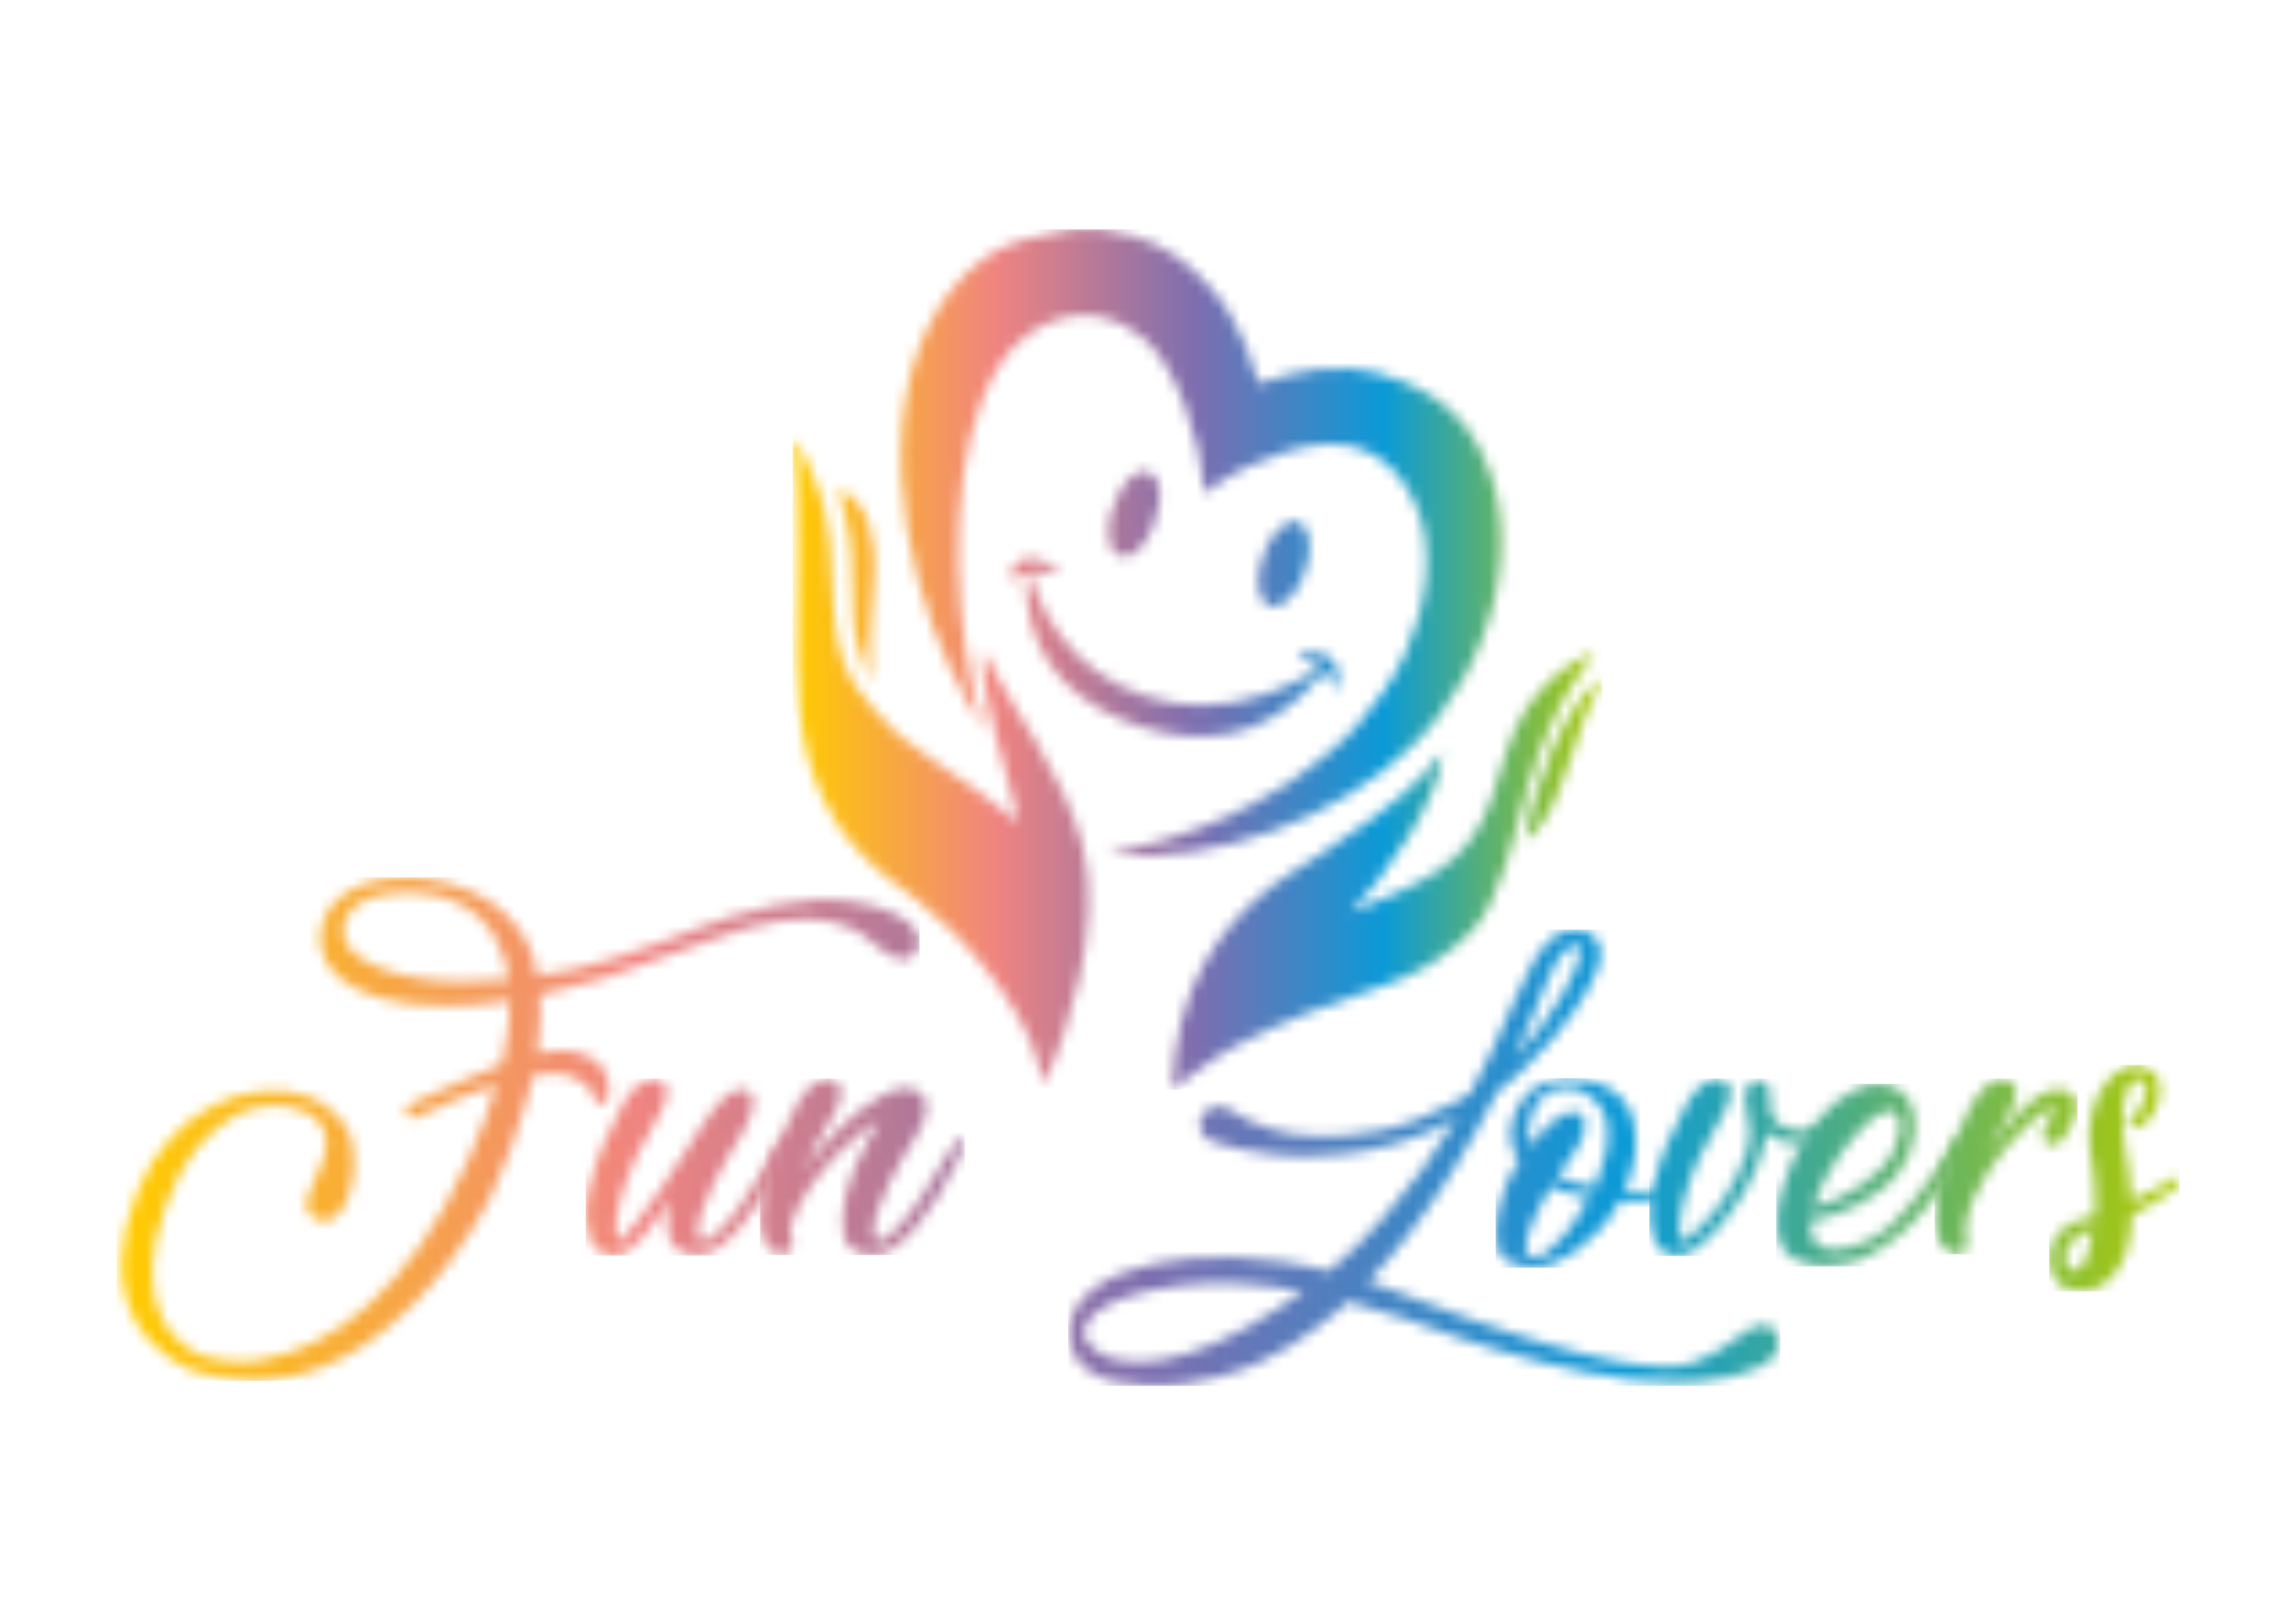
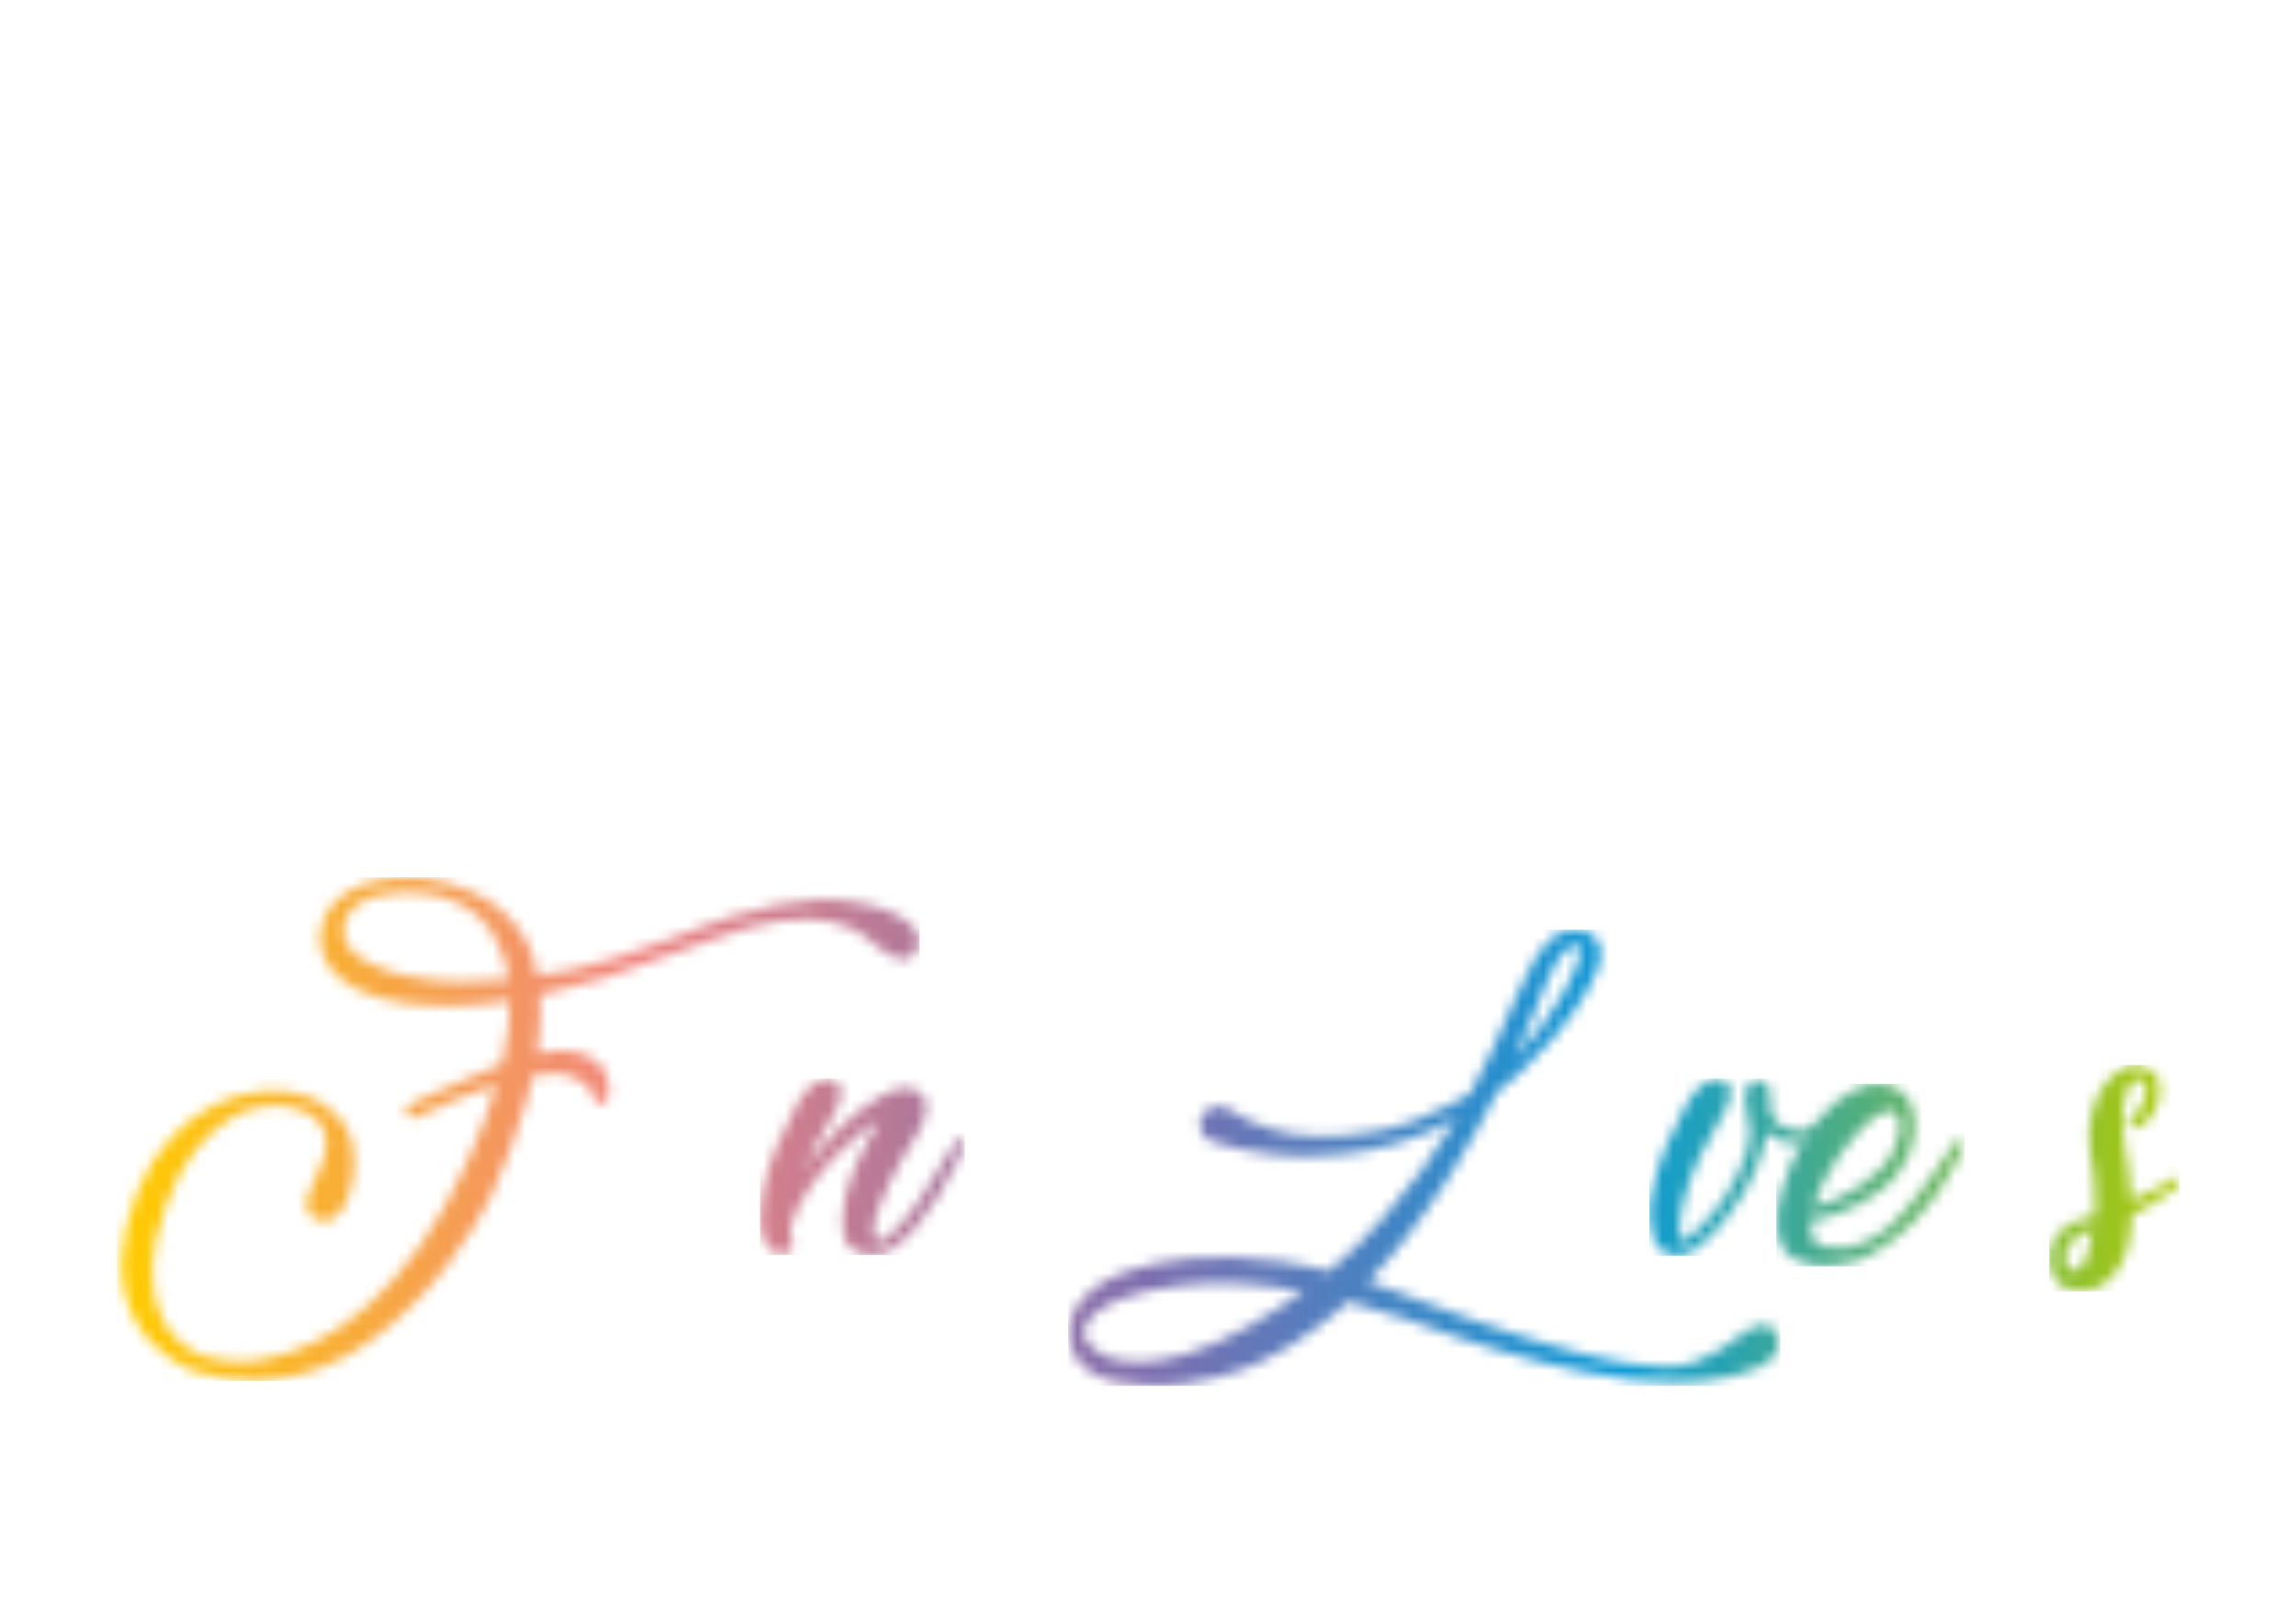
<svg xmlns="http://www.w3.org/2000/svg" width="212" height="149" viewBox="0 0 212 149" fill="none">
  <mask id="mask0_21_21" style="mask-type:luminance" maskUnits="userSpaceOnUse" x="11" y="81" width="74" height="47">
    <path d="M39.925 82.592C39.18 82.457 38.487 82.392 37.863 82.392C37.238 82.392 36.682 82.417 36.201 82.472C35.639 82.552 35.133 82.647 34.68 82.75C33.879 82.988 33.272 83.288 32.857 83.646C32.441 84.004 32.157 84.367 31.995 84.74C31.779 85.163 31.691 85.591 31.716 86.014C31.716 86.785 32.036 87.433 32.678 87.964C33.32 88.497 34.025 88.92 34.801 89.238C35.682 89.611 36.709 89.914 37.886 90.154C39.384 90.447 40.89 90.597 42.413 90.612C43.934 90.627 45.442 90.567 46.941 90.432C46.805 89.421 46.596 88.544 46.299 87.804C46.004 87.063 45.682 86.424 45.337 85.891C44.962 85.333 44.541 84.87 44.075 84.497C43.609 84.124 43.128 83.806 42.632 83.541C42.136 83.278 41.655 83.068 41.189 82.923C40.723 82.778 40.303 82.665 39.928 82.585M47.059 92.369C46.553 92.449 45.976 92.529 45.337 92.607C44.8 92.662 44.161 92.722 43.413 92.787C42.667 92.852 41.867 92.872 41.011 92.847C38.767 92.847 36.805 92.614 35.123 92.151C33.441 91.688 32.119 91.002 31.157 90.101C30.412 89.41 29.921 88.627 29.694 87.751C29.47 86.875 29.513 85.959 29.835 85.003C30.099 84.232 30.58 83.543 31.278 82.933C31.92 82.374 32.706 81.936 33.642 81.619C34.499 81.326 35.445 81.141 36.485 81.06C37.528 80.98 38.593 81.02 39.691 81.181C40.998 81.393 42.234 81.744 43.395 82.237C44.556 82.73 45.563 83.356 46.419 84.129C48.263 85.776 49.328 87.754 49.625 90.061C50.562 89.981 51.642 89.799 52.871 89.503C53.913 89.265 55.175 88.925 56.656 88.487C58.139 88.049 59.816 87.471 61.682 86.755C62.458 86.462 63.203 86.172 63.926 85.879C64.543 85.641 65.172 85.406 65.829 85.183C66.484 84.96 67.01 84.78 67.411 84.645C68.932 84.192 70.319 83.834 71.576 83.569C72.832 83.306 74.018 83.145 75.141 83.09C75.784 83.035 76.403 83.03 77.005 83.07C77.607 83.11 78.171 83.171 78.707 83.251C78.946 83.306 79.213 83.356 79.508 83.411C79.747 83.466 80.009 83.516 80.288 83.571C80.568 83.626 80.83 83.691 81.069 83.771C81.364 83.851 81.749 83.989 82.23 84.189C82.711 84.389 83.167 84.642 83.592 84.945C84.018 85.248 84.358 85.616 84.615 86.039C84.869 86.462 84.914 86.94 84.756 87.473C84.7 87.608 84.635 87.726 84.554 87.831C84.499 87.936 84.413 88.051 84.295 88.169C84.174 88.289 84.051 88.374 83.915 88.427C83.698 88.507 83.454 88.542 83.174 88.527C82.895 88.512 82.537 88.387 82.112 88.149C81.817 87.989 81.49 87.756 81.13 87.453C80.769 87.15 80.364 86.82 79.908 86.477C79.347 86.054 78.803 85.746 78.266 85.561C77.73 85.376 77.32 85.243 77.025 85.163C76.144 84.95 75.242 84.85 74.32 84.865C73.399 84.88 72.563 84.94 71.817 85.045C70.936 85.18 70.08 85.363 69.254 85.603C68.798 85.739 68.186 85.926 67.411 86.182C66.635 86.434 65.875 86.695 65.127 86.958C64.245 87.25 63.324 87.581 62.362 87.954C57.9 89.731 53.725 91.035 49.824 91.856C49.879 92.254 49.905 92.797 49.905 93.488C49.905 94.179 49.849 95.015 49.743 95.996C49.688 96.211 49.658 96.414 49.643 96.614C49.628 96.814 49.607 97.017 49.582 97.233C50.169 97.127 50.768 97.047 51.385 96.995C52.962 96.94 54.191 97.272 55.072 97.991C56.034 98.787 56.394 99.903 56.155 101.335C56.099 101.52 55.998 101.673 55.855 101.793C55.709 101.913 55.54 101.948 55.354 101.893C55.059 101.813 54.888 101.63 54.833 101.335C54.697 100.857 54.472 100.479 54.153 100.201C53.833 99.923 53.511 99.703 53.191 99.545C52.816 99.36 52.415 99.227 51.99 99.147C51.589 99.092 51.154 99.082 50.688 99.107C50.222 99.132 49.721 99.202 49.184 99.308C49.079 99.76 48.97 100.204 48.865 100.642C48.759 101.08 48.641 101.523 48.505 101.976C48.129 103.305 47.684 104.649 47.162 106.018C46.641 107.387 46.062 108.786 45.42 110.218C45.395 110.273 45.218 110.611 44.898 111.234C44.579 111.858 44.118 112.649 43.516 113.605C42.914 114.561 42.174 115.62 41.292 116.791C40.411 117.96 39.394 119.126 38.248 120.295C35.498 123.106 32.64 125.089 29.676 126.227C27.569 127.048 25.456 127.461 23.348 127.461C21.666 127.461 19.944 127.199 18.181 126.666C18.126 126.666 17.881 126.57 17.441 126.388C17 126.202 16.474 125.91 15.859 125.512C15.242 125.114 14.613 124.58 13.956 123.92C13.301 123.259 12.734 122.43 12.253 121.452C10.755 118.29 10.906 114.468 12.694 109.985C13.47 108.051 14.512 106.386 15.819 105.009C16.965 103.735 18.327 102.714 19.906 101.943C20.601 101.6 21.324 101.32 22.069 101.107C22.814 100.892 23.567 100.764 24.313 100.709C25.811 100.574 27.171 100.734 28.4 101.187C28.8 101.322 29.185 101.505 29.561 101.745C29.88 101.958 30.22 102.208 30.583 102.501C30.943 102.794 31.268 103.125 31.565 103.498C32.101 104.213 32.426 104.927 32.547 105.628C32.668 106.328 32.713 106.897 32.688 107.32C32.688 107.582 32.673 107.918 32.648 108.316C32.623 108.714 32.542 109.137 32.408 109.59C32.328 109.963 32.212 110.331 32.069 110.704C31.922 111.077 31.744 111.42 31.527 111.74C31.313 112.058 31.051 112.313 30.747 112.496C30.442 112.681 30.072 112.749 29.646 112.696C29.301 112.641 29.019 112.521 28.805 112.338C28.588 112.178 28.44 111.935 28.344 111.602C28.248 111.269 28.299 110.826 28.485 110.268C28.621 109.895 28.82 109.437 29.087 108.894C29.352 108.351 29.593 107.775 29.807 107.162C29.863 106.949 29.913 106.744 29.968 106.544C30.024 106.343 30.064 106.181 30.089 106.046C30.114 105.885 30.13 105.728 30.13 105.568C30.13 104.852 29.963 104.268 29.628 103.815C29.294 103.362 28.893 103.014 28.427 102.759C27.962 102.506 27.485 102.336 27.005 102.241C26.524 102.146 26.138 102.086 25.844 102.061C25.468 102.036 24.877 102.076 24.061 102.181C23.245 102.286 22.333 102.639 21.316 103.237C20.299 103.835 19.259 104.749 18.191 105.986C17.123 107.22 16.174 108.967 15.348 111.222C14.547 113.427 14.127 115.322 14.086 116.916C14.046 118.508 14.233 119.857 14.648 120.959C15.063 122.057 15.625 122.934 16.33 123.587C17.035 124.24 17.728 124.721 18.392 125.041C18.929 125.254 19.538 125.414 20.236 125.519C20.797 125.624 21.457 125.684 22.218 125.699C22.978 125.714 23.784 125.614 24.64 125.401C26.083 125.139 27.604 124.606 29.205 123.81C30.807 123.014 32.416 121.892 34.033 120.446C35.649 118.996 37.238 117.182 38.8 114.991C40.361 112.801 41.839 110.168 43.227 107.087C43.813 105.788 44.322 104.559 44.747 103.405C45.173 102.251 45.533 101.17 45.828 100.161C45.186 100.376 44.551 100.594 43.924 100.817C43.297 101.04 42.688 101.275 42.101 101.513C41.565 101.75 41.078 101.971 40.638 102.168C40.197 102.366 39.817 102.531 39.497 102.667C39.122 102.827 38.777 102.984 38.455 103.145C38.293 103.2 38.19 103.225 38.135 103.225C37.87 103.225 37.669 103.09 37.533 102.827C37.452 102.667 37.447 102.504 37.513 102.329C37.578 102.153 37.694 102.031 37.853 101.951C37.853 101.951 38.112 101.826 38.633 101.573C39.155 101.32 39.83 101.015 40.655 100.657C41.481 100.299 42.398 99.901 43.4 99.463C44.402 99.025 45.382 98.607 46.344 98.209C46.608 97.07 46.8 96.019 46.906 95.062C47.011 94.106 47.067 93.215 47.067 92.394L47.059 92.369Z" fill="white" />
  </mask>
  <g mask="url(#mask0_21_21)">
    <path d="M84.909 80.99H10.747V127.456H84.909V80.99Z" fill="url(#paint0_linear_21_21)" />
  </g>
  <mask id="mask1_21_21" style="mask-type:luminance" maskUnits="userSpaceOnUse" x="54" y="99" width="19" height="17">
    <path d="M63.759 105.568C64.24 104.772 64.661 104.113 65.021 103.598C65.381 103.08 65.681 102.677 65.922 102.384C66.217 102.041 66.459 101.76 66.643 101.548C66.882 101.285 67.139 101.07 67.403 100.909C67.617 100.774 67.859 100.672 68.123 100.592C68.388 100.511 68.66 100.526 68.924 100.632C69.244 100.767 69.44 100.989 69.506 101.307C69.571 101.625 69.561 101.988 69.466 102.401C69.37 102.814 69.211 103.257 68.985 103.735C68.76 104.213 68.499 104.691 68.204 105.17C67.939 105.568 67.582 106.146 67.141 106.902C66.701 107.658 66.275 108.459 65.859 109.31C65.444 110.161 65.094 111.002 64.797 111.838C64.502 112.674 64.381 113.354 64.437 113.888C64.462 114.073 64.532 114.261 64.638 114.446C64.744 114.631 64.958 114.646 65.278 114.486C65.598 114.326 65.943 114.063 66.32 113.69C66.698 113.317 67.04 112.949 67.363 112.576C67.738 112.123 68.108 111.635 68.483 111.102C68.884 110.519 69.269 109.923 69.644 109.31C70.019 108.696 70.365 108.131 70.687 107.597C71.007 107.064 71.294 106.596 71.548 106.183C71.802 105.77 72.024 105.462 72.208 105.247C72.233 105.222 72.273 105.207 72.329 105.207C72.465 105.207 72.593 105.232 72.729 105.287C72.835 105.312 72.875 105.422 72.85 105.605C72.825 105.66 72.764 105.825 72.669 106.103C72.573 106.381 72.424 106.736 72.208 107.159C71.671 108.298 71.072 109.405 70.405 110.463C69.843 111.365 69.183 112.276 68.423 113.192C67.662 114.108 66.857 114.829 66.001 115.362C65.975 115.387 65.839 115.457 65.6 115.562C65.361 115.667 65.064 115.747 64.719 115.8C64.374 115.855 63.994 115.84 63.578 115.76C63.163 115.68 62.757 115.482 62.357 115.162C61.931 114.789 61.692 114.2 61.637 113.389C61.581 112.578 61.652 111.682 61.838 110.701C61.438 111.339 61.032 111.955 60.617 112.553C60.201 113.152 59.781 113.687 59.355 114.165C58.93 114.643 58.519 115.036 58.134 115.339C57.749 115.642 57.378 115.812 57.033 115.837C56.714 115.892 56.447 115.897 56.233 115.857C56.019 115.817 55.807 115.742 55.593 115.637C55.006 115.344 54.616 114.881 54.432 114.243C54.246 113.605 54.138 113.009 54.112 112.451C54.087 112.158 54.087 111.858 54.112 111.555C54.138 111.252 54.178 110.977 54.233 110.739C54.289 110.446 54.329 110.181 54.354 109.943C54.674 108.509 55.099 107.132 55.636 105.803C56.172 104.474 56.797 103.175 57.519 101.901C57.681 101.638 57.874 101.342 58.101 101.025C58.325 100.707 58.587 100.426 58.882 100.189C59.176 99.951 59.489 99.775 59.824 99.67C60.158 99.565 60.508 99.575 60.886 99.71C61.231 99.846 61.448 100.063 61.528 100.366C61.609 100.669 61.609 100.989 61.528 101.322C61.448 101.655 61.327 101.983 61.168 102.319C61.007 102.651 60.864 102.922 60.728 103.135C59.982 104.329 59.31 105.558 58.726 106.817C58.139 108.076 57.658 109.37 57.283 110.699C57.147 111.202 57.044 111.695 56.963 112.173C56.907 112.596 56.877 113.029 56.862 113.467C56.847 113.905 56.907 114.308 57.044 114.681C57.099 114.656 57.278 114.486 57.585 114.183C57.89 113.88 58.32 113.382 58.867 112.689C59.413 111.998 60.093 111.077 60.909 109.92C61.725 108.766 62.677 107.312 63.772 105.56" fill="white" />
  </mask>
  <g mask="url(#mask1_21_21)">
-     <path d="M72.878 99.57H54.08V115.9H72.878V99.57Z" fill="url(#paint1_linear_21_21)" />
-   </g>
+     </g>
  <mask id="mask2_21_21" style="mask-type:luminance" maskUnits="userSpaceOnUse" x="70" y="99" width="20" height="17">
    <path d="M73.092 114.368C73.147 114.583 73.167 114.811 73.152 115.064C73.137 115.317 72.996 115.497 72.732 115.602C72.387 115.787 71.996 115.787 71.571 115.602C71.17 115.417 70.906 115.189 70.77 114.926C70.37 114.21 70.173 113.394 70.188 112.478C70.203 111.562 70.289 110.721 70.448 109.95C70.742 108.516 71.163 107.139 71.709 105.81C72.256 104.481 72.89 103.182 73.613 101.908C73.774 101.645 73.968 101.35 74.195 101.032C74.419 100.714 74.676 100.434 74.955 100.196C75.235 99.958 75.542 99.783 75.877 99.678C76.212 99.573 76.562 99.583 76.939 99.718C77.284 99.853 77.501 100.071 77.582 100.374C77.662 100.677 77.667 100.997 77.602 101.33C77.536 101.663 77.415 101.991 77.242 102.326C77.065 102.659 76.927 102.929 76.821 103.142C76.315 103.938 75.839 104.754 75.398 105.59C74.958 106.426 74.562 107.267 74.217 108.118C74.457 107.775 74.713 107.427 74.978 107.082C75.242 106.739 75.524 106.381 75.819 106.006C76.325 105.392 76.886 104.787 77.501 104.173C78.118 103.56 78.742 103.004 79.385 102.501C80.024 101.998 80.666 101.565 81.308 101.207C81.951 100.849 82.575 100.604 83.192 100.471C83.456 100.416 83.749 100.416 84.053 100.471C84.358 100.526 84.66 100.657 84.955 100.869C85.41 101.267 85.602 101.76 85.536 102.344C85.471 102.927 85.34 103.417 85.156 103.818C85.05 104.033 84.932 104.251 84.796 104.474C84.66 104.696 84.532 104.932 84.396 105.17C84.131 105.568 83.774 106.146 83.333 106.902C82.892 107.658 82.467 108.459 82.051 109.31C81.636 110.161 81.291 111.002 81.009 111.838C80.729 112.674 80.613 113.354 80.669 113.888C80.669 114.073 80.724 114.261 80.83 114.446C80.936 114.631 81.165 114.646 81.51 114.486C81.804 114.326 82.137 114.063 82.512 113.69C82.887 113.317 83.232 112.949 83.555 112.576C83.93 112.123 84.3 111.635 84.675 111.102C85.076 110.518 85.461 109.923 85.836 109.31C86.211 108.696 86.556 108.131 86.879 107.597C87.198 107.064 87.495 106.596 87.76 106.183C88.024 105.77 88.256 105.462 88.44 105.247C88.465 105.222 88.505 105.207 88.561 105.207C88.666 105.207 88.785 105.232 88.921 105.287C89.057 105.342 89.097 105.447 89.042 105.605C89.042 105.74 88.828 106.258 88.4 107.157C87.863 108.296 87.264 109.402 86.597 110.461C86.035 111.362 85.38 112.273 84.635 113.189C83.889 114.105 83.089 114.826 82.233 115.359C82.177 115.384 82.036 115.454 81.812 115.56C81.588 115.665 81.291 115.745 80.931 115.797C80.571 115.852 80.185 115.837 79.77 115.757C79.354 115.677 78.949 115.479 78.549 115.159C78.229 114.896 78.012 114.508 77.906 114.005C77.801 113.502 77.765 112.916 77.806 112.253C77.846 111.592 77.952 110.894 78.125 110.163C78.302 109.432 78.531 108.724 78.826 108.033C79.012 107.58 79.246 107.077 79.525 106.521C79.805 105.963 80.067 105.46 80.306 105.009C80.601 104.476 80.893 103.948 81.188 103.417C80.948 103.498 80.462 103.815 79.725 104.374C78.989 104.932 78.188 105.648 77.322 106.524C76.456 107.4 75.615 108.416 74.799 109.57C73.983 110.724 73.376 111.938 72.976 113.214C72.976 113.399 72.991 113.557 73.016 113.692C73.016 113.985 73.041 114.21 73.097 114.368" fill="white" />
  </mask>
  <g mask="url(#mask2_21_21)">
    <path d="M89.089 99.57H70.173V115.855H89.089V99.57Z" fill="url(#paint2_linear_21_21)" />
  </g>
  <mask id="mask3_21_21" style="mask-type:luminance" maskUnits="userSpaceOnUse" x="98" y="85" width="67" height="43">
    <path d="M143.992 88.407C143.937 88.487 143.872 88.582 143.791 88.685C143.655 88.9 143.537 89.138 143.431 89.4C143.295 89.663 143.146 89.974 142.97 90.317C142.794 90.659 142.63 91.058 142.469 91.511C142.255 92.014 141.933 92.8 141.507 93.861C141.082 94.922 140.52 96.186 139.825 97.643C140.812 96.632 141.688 95.613 142.449 94.577C143.209 93.54 143.836 92.582 144.332 91.691C144.829 90.8 145.209 90.039 145.473 89.4C145.738 88.762 145.874 88.327 145.874 88.086C145.899 87.926 145.909 87.794 145.894 87.688C145.879 87.583 145.858 87.503 145.833 87.451C145.778 87.346 145.707 87.285 145.614 87.27C145.518 87.255 145.433 87.25 145.355 87.25C145.116 87.305 144.874 87.446 144.635 87.668C144.395 87.891 144.179 88.141 143.992 88.404M112.347 123.922C113.228 123.549 114.145 123.091 115.092 122.548C116.039 122.005 116.9 121.477 117.675 120.976C118.582 120.393 119.478 119.807 120.36 119.224C118.516 118.881 116.635 118.641 114.712 118.508C112.788 118.373 110.881 118.428 108.983 118.668C106.714 118.961 104.971 119.344 103.755 119.822C102.539 120.3 101.652 120.778 101.091 121.256C100.852 121.469 100.65 121.695 100.489 121.932C100.353 122.145 100.245 122.37 100.149 122.608C100.053 122.846 100.048 123.111 100.129 123.404C100.29 123.802 100.645 124.22 101.192 124.658C101.738 125.096 102.509 125.409 103.496 125.594C104.483 125.779 105.704 125.769 107.162 125.554C108.62 125.341 110.348 124.798 112.349 123.922H112.347ZM160.096 127.018C159.295 127.184 158.56 127.301 157.893 127.386C157.228 127.466 156.651 127.522 156.17 127.547C155.609 127.592 155.103 127.602 154.649 127.577C153.448 127.602 152.171 127.537 150.824 127.376C149.477 127.216 148.115 127.003 146.737 126.733C145.36 126.465 144.008 126.165 142.67 125.832C141.333 125.499 140.087 125.161 138.926 124.816C137.765 124.473 136.723 124.155 135.801 123.86C134.879 123.567 134.139 123.316 133.577 123.104C132.752 122.811 131.54 122.383 129.951 121.81C128.365 121.236 126.527 120.691 124.444 120.158C124.15 120.451 123.842 120.736 123.523 121.014C123.203 121.292 122.895 121.537 122.601 121.75C122.281 122.012 121.959 122.268 121.639 122.505C119.901 123.835 118.169 124.893 116.431 125.692C116.056 125.877 115.525 126.105 114.83 126.368C114.135 126.635 113.327 126.891 112.407 127.129C111.486 127.371 110.451 127.572 109.303 127.732C108.154 127.892 106.938 127.932 105.656 127.852C104.75 127.827 103.848 127.717 102.952 127.534C102.055 127.344 101.275 127.026 100.607 126.573C99.62 125.907 99.006 124.991 98.764 123.82C98.628 122.969 98.719 122.163 99.023 121.392C99.328 120.621 99.844 119.917 100.565 119.282C101.046 118.859 101.506 118.531 101.947 118.305C102.388 118.083 102.662 117.942 102.768 117.887C102.849 117.862 103.053 117.772 103.39 117.63C103.725 117.484 104.191 117.317 104.793 117.132C105.394 116.946 106.11 116.769 106.935 116.593C107.761 116.418 108.723 116.28 109.819 116.175C111.156 116.04 112.528 116 113.943 116.055C115.361 116.11 116.812 116.24 118.31 116.453C119.03 116.558 119.758 116.686 120.493 116.831C121.228 116.976 121.971 117.144 122.717 117.329C124.505 115.817 126.126 114.228 127.584 112.571C129.042 110.914 130.274 109.39 131.288 108.013C132.49 106.396 133.557 104.802 134.494 103.235C133.958 103.528 133.416 103.808 132.872 104.071C132.326 104.334 131.757 104.574 131.17 104.787C128.181 105.981 124.975 106.619 121.556 106.699C120.088 106.754 118.771 106.714 117.61 106.579C116.449 106.444 115.442 106.286 114.586 106.101C113.598 105.888 112.727 105.648 111.982 105.385C111.526 105.2 111.221 104.972 111.06 104.709C110.899 104.446 110.806 104.191 110.781 103.953C110.756 103.66 110.796 103.38 110.902 103.117C111.063 102.799 111.287 102.544 111.581 102.361C111.821 102.226 112.128 102.148 112.503 102.123C112.878 102.098 113.344 102.269 113.906 102.642C114.412 102.984 114.868 103.255 115.268 103.437C115.694 103.653 116.449 103.931 117.532 104.273C118.615 104.616 119.974 104.827 121.619 104.892C123.261 104.957 125.149 104.792 127.287 104.394C129.425 103.996 131.749 103.135 134.257 101.805C134.738 101.543 135.244 101.232 135.778 100.889C136.395 99.721 137.065 98.386 137.8 96.887C138.536 95.388 139.248 93.801 139.943 92.129C140.53 90.72 141.079 89.601 141.585 88.765C142.091 87.929 142.582 87.29 143.048 86.852C143.514 86.414 143.965 86.132 144.39 85.996C144.816 85.861 145.231 85.811 145.632 85.836C145.793 85.861 145.937 85.891 146.072 85.916C146.208 85.971 146.347 86.016 146.493 86.056C146.639 86.097 146.778 86.172 146.914 86.277C147.05 86.357 147.168 86.452 147.274 86.555C147.513 86.792 147.674 87.128 147.755 87.551C147.78 87.711 147.78 88.004 147.755 88.427C147.729 88.85 147.568 89.383 147.274 90.019C147.112 90.392 146.868 90.875 146.533 91.473C146.198 92.071 145.758 92.762 145.211 93.543C144.665 94.324 143.99 95.18 143.189 96.111C142.388 97.042 141.452 97.998 140.384 98.977C140.039 99.295 139.689 99.6 139.341 99.893C138.996 100.186 138.636 100.476 138.259 100.769C137.672 101.938 137.032 103.135 136.335 104.354C135.64 105.573 134.907 106.822 134.131 108.096C131.593 112.133 128.989 115.542 126.32 118.328C126.907 118.513 127.486 118.706 128.063 118.906C128.639 119.106 129.219 119.324 129.805 119.562C131.994 120.413 134.006 121.154 135.834 121.792C137.662 122.43 139.359 122.991 140.92 123.484C142.482 123.977 143.919 124.395 145.226 124.738C146.533 125.081 147.765 125.376 148.91 125.614C149.472 125.749 150.051 125.837 150.653 125.892C151.255 125.947 151.794 125.997 152.275 126.052C152.836 126.107 153.38 126.147 153.916 126.172C154.878 126.172 155.755 126.017 156.54 125.714C157.326 125.412 158.039 125.064 158.663 124.678C159.29 124.295 159.844 123.907 160.325 123.524C160.806 123.141 161.232 122.853 161.607 122.668C162.143 122.405 162.574 122.29 162.909 122.33C163.244 122.37 163.516 122.47 163.73 122.628C163.944 122.813 164.105 123.081 164.211 123.424C164.372 124.115 164.251 124.678 163.851 125.116C163.45 125.554 162.969 125.917 162.408 126.21C161.743 126.533 160.965 126.803 160.083 127.016L160.096 127.018Z" fill="white" />
  </mask>
  <g mask="url(#mask3_21_21)">
    <path d="M164.382 85.814H98.633V127.935H164.382V85.814Z" fill="url(#paint3_linear_21_21)" />
  </g>
  <mask id="mask4_21_21" style="mask-type:luminance" maskUnits="userSpaceOnUse" x="138" y="99" width="17" height="19">
-     <path d="M141.63 116.08C141.792 116.105 141.95 116.08 142.111 116C142.273 115.92 142.416 115.84 142.552 115.762C142.688 115.657 142.817 115.547 142.952 115.444C143.728 114.806 144.436 114.065 145.075 113.214C145.715 112.363 146.276 111.477 146.757 110.546C146.196 110.466 145.695 110.366 145.254 110.248C144.813 110.128 144.448 110.015 144.154 109.91C143.809 109.805 143.499 109.672 143.232 109.512C142.937 110.015 142.645 110.544 142.351 111.084C142.056 111.627 141.794 112.16 141.57 112.676C141.346 113.194 141.165 113.687 141.029 114.15C140.893 114.613 140.842 115.006 140.867 115.324C140.923 115.777 141.172 116.025 141.628 116.08M143.831 108.554C144.126 108.714 144.448 108.846 144.793 108.952C145.088 109.087 145.448 109.204 145.876 109.31C146.302 109.415 146.773 109.495 147.279 109.547C147.704 108.536 148.024 107.552 148.241 106.581C148.455 105.61 148.505 104.744 148.402 103.973C148.346 103.39 148.2 102.894 147.961 102.479C147.722 102.066 147.46 101.738 147.18 101.483C146.901 101.23 146.624 101.03 146.36 100.884C146.095 100.739 145.879 100.642 145.717 100.586C145.342 100.481 144.992 100.431 144.655 100.446C144.32 100.461 144.033 100.491 143.794 100.546C143.499 100.627 143.232 100.722 142.993 100.824C142.673 100.984 142.376 101.237 142.111 101.58C141.847 101.923 141.625 102.321 141.452 102.774C141.275 103.227 141.172 103.71 141.132 104.228C141.092 104.747 141.152 105.26 141.313 105.76C141.688 105.282 142.028 104.869 142.336 104.526C142.64 104.183 142.942 103.888 143.237 103.65C143.476 103.412 143.743 103.212 144.038 103.052C144.277 102.917 144.544 102.809 144.839 102.714C145.133 102.619 145.425 102.629 145.72 102.734C146.04 102.869 146.241 103.077 146.322 103.372C146.402 103.665 146.397 104.011 146.302 104.409C146.206 104.807 146.037 105.24 145.78 105.703C145.526 106.166 145.239 106.614 144.919 107.037C144.783 107.222 144.625 107.44 144.438 107.693C144.252 107.945 144.053 108.231 143.836 108.549L143.831 108.554ZM151.041 105.129C151.066 105.472 151.056 105.885 151 106.363C150.945 106.761 150.854 107.265 150.721 107.875C150.585 108.489 150.361 109.174 150.041 109.945C150.305 110 150.643 110.02 151.043 110.005C151.444 109.99 151.844 109.965 152.244 109.925C152.645 109.885 153.03 109.83 153.405 109.765C153.781 109.7 154.07 109.625 154.287 109.545C154.503 109.49 154.622 109.49 154.647 109.545C154.672 109.6 154.662 109.69 154.606 109.823C154.551 109.958 154.46 110.126 154.327 110.341C153.871 110.476 153.405 110.594 152.924 110.699C152.469 110.779 151.962 110.844 151.403 110.899C150.842 110.954 150.227 110.954 149.56 110.899C148.973 111.96 148.344 112.844 147.677 113.547C147.012 114.248 146.38 114.816 145.793 115.239C145.657 115.344 145.352 115.557 144.871 115.877C144.39 116.195 143.829 116.476 143.189 116.713C142.975 116.769 142.749 116.819 142.509 116.874C142.295 116.929 142.054 116.969 141.789 116.994C141.525 117.019 141.243 117.009 140.948 116.954C140.628 116.899 140.293 116.829 139.946 116.736C139.601 116.641 139.266 116.478 138.944 116.238C138.624 116.023 138.402 115.7 138.284 115.262C138.163 114.824 138.103 114.326 138.103 113.767C138.103 113.209 138.168 112.609 138.304 111.955C138.44 111.302 138.609 110.661 138.825 110.023C138.986 109.57 139.15 109.167 139.326 108.809C139.503 108.451 139.651 108.153 139.787 107.913C139.948 107.62 140.107 107.38 140.268 107.197C139.893 106.664 139.651 106.108 139.548 105.525C139.442 104.942 139.432 104.376 139.528 103.833C139.624 103.29 139.792 102.777 140.049 102.301C140.303 101.823 140.606 101.41 140.951 101.067C141.487 100.509 142.091 100.126 142.774 99.913C143.454 99.7 144.091 99.58 144.677 99.555C145.372 99.53 146.055 99.595 146.72 99.755C147.576 99.968 148.276 100.259 148.822 100.632C149.369 101.005 149.809 101.433 150.144 101.926C150.479 102.419 150.711 102.942 150.844 103.498C150.98 104.056 151.046 104.596 151.046 105.129H151.041Z" fill="white" />
-   </mask>
+     </mask>
  <g mask="url(#mask4_21_21)">
    <path d="M154.674 99.53H138.105V117.019H154.674V99.53Z" fill="url(#paint4_linear_21_21)" />
  </g>
  <mask id="mask5_21_21" style="mask-type:luminance" maskUnits="userSpaceOnUse" x="152" y="99" width="17" height="17">
    <path d="M157.533 112.696C158.228 111.98 158.819 111.227 159.315 110.446C159.811 109.665 160.202 108.952 160.496 108.316C160.841 107.575 161.139 106.827 161.378 106.086C161.539 105.447 161.602 104.872 161.579 104.354C161.554 103.835 161.443 103.195 161.259 102.424C161.045 101.603 161.063 100.914 161.32 100.374C161.574 99.831 162.005 99.613 162.622 99.718C162.808 99.773 162.962 99.873 163.083 100.016C163.203 100.161 163.289 100.329 163.342 100.514C163.397 100.699 163.422 100.892 163.422 101.092V101.59C163.397 101.853 163.407 102.123 163.463 102.386C163.518 102.599 163.599 102.839 163.702 103.102C163.808 103.365 163.981 103.595 164.223 103.778C164.462 103.991 164.785 104.136 165.185 104.216C165.586 104.296 165.971 104.351 166.346 104.376C166.802 104.401 167.253 104.401 167.708 104.376C167.844 104.351 167.963 104.341 168.068 104.356C168.174 104.371 168.23 104.416 168.23 104.496C168.23 104.631 168.169 104.789 168.048 104.974C167.927 105.16 167.708 105.307 167.389 105.412C167.202 105.437 167.013 105.467 166.827 105.492C166.666 105.517 166.472 105.537 166.245 105.553C166.021 105.568 165.784 105.558 165.545 105.532C165.089 105.477 164.709 105.397 164.405 105.295C164.1 105.19 163.848 105.072 163.664 104.937C163.45 104.802 163.279 104.634 163.143 104.419C163.118 104.737 163.047 105.079 162.942 105.455C162.861 105.773 162.745 106.156 162.602 106.609C162.455 107.062 162.277 107.54 162.06 108.043C162.005 108.123 161.894 108.356 161.72 108.739C161.544 109.122 161.3 109.59 160.98 110.133C160.66 110.676 160.265 111.267 159.799 111.905C159.333 112.543 158.802 113.179 158.217 113.817C157.762 114.321 157.291 114.754 156.795 115.112C156.299 115.469 155.787 115.715 155.254 115.847C154.934 115.928 154.667 115.943 154.453 115.887C154.236 115.832 154.027 115.752 153.811 115.65C153.224 115.357 152.834 114.894 152.65 114.256C152.464 113.617 152.355 113.022 152.33 112.463C152.305 112.17 152.305 111.87 152.33 111.567C152.355 111.264 152.396 110.989 152.451 110.751C152.506 110.458 152.547 110.193 152.572 109.955C152.866 108.521 153.287 107.144 153.833 105.815C154.38 104.486 155.014 103.187 155.737 101.913C155.898 101.65 156.092 101.355 156.319 101.037C156.543 100.719 156.805 100.439 157.099 100.201C157.394 99.963 157.706 99.788 158.041 99.683C158.376 99.578 158.726 99.588 159.104 99.723C159.449 99.858 159.665 100.076 159.746 100.379C159.827 100.682 159.827 101.002 159.746 101.335C159.665 101.668 159.539 101.996 159.366 102.331C159.189 102.664 159.051 102.934 158.945 103.147C158.2 104.341 157.522 105.57 156.923 106.829C156.321 108.088 155.848 109.382 155.5 110.711C155.364 111.214 155.261 111.707 155.181 112.186C155.125 112.609 155.095 113.042 155.08 113.48C155.065 113.918 155.125 114.321 155.261 114.694C155.526 114.533 155.787 114.351 156.042 114.135C156.296 113.923 156.528 113.717 156.742 113.517C156.956 113.317 157.137 113.139 157.283 112.979C157.429 112.819 157.517 112.726 157.543 112.701" fill="white" />
  </mask>
  <g mask="url(#mask5_21_21)">
    <path d="M168.227 99.57H152.3V115.935H168.227V99.57Z" fill="url(#paint5_linear_21_21)" />
  </g>
  <mask id="mask6_21_21" style="mask-type:luminance" maskUnits="userSpaceOnUse" x="164" y="100" width="18" height="17">
-     <path d="M174.918 106.086C175.212 105.395 175.384 104.832 175.439 104.394C175.494 103.956 175.479 103.603 175.399 103.337C175.293 103.044 175.144 102.819 174.958 102.662C174.341 102.399 173.611 102.626 172.755 103.357C171.899 104.088 170.977 105.114 169.99 106.444C169.615 106.977 169.27 107.517 168.947 108.076C168.653 108.554 168.366 109.092 168.086 109.687C167.807 110.286 167.585 110.886 167.426 111.5C168.202 111.287 168.972 110.997 169.751 110.624C170.526 110.251 171.254 109.828 171.934 109.35C172.614 108.872 173.216 108.358 173.737 107.818C174.258 107.275 174.653 106.699 174.918 106.086ZM168.109 115.044C168.534 115.307 169.03 115.417 169.592 115.362C170.153 115.307 170.687 115.202 171.193 115.044C171.78 114.859 172.369 114.606 172.956 114.288C173.357 114.05 173.712 113.805 174.019 113.552C174.324 113.299 174.585 113.079 174.799 112.896C175.255 112.443 175.696 111.965 176.121 111.462C176.547 110.959 176.937 110.491 177.282 110.068C177.658 109.59 178.018 109.097 178.365 108.594C178.74 108.061 179.1 107.537 179.448 107.022C179.793 106.504 180.113 106.046 180.41 105.648C180.49 105.542 180.571 105.447 180.649 105.37C180.785 105.235 180.903 105.185 181.009 105.21C181.145 105.265 181.248 105.355 181.329 105.487C181.41 105.623 181.384 105.82 181.248 106.086C181.034 106.509 180.793 106.947 180.528 107.4C180.312 107.773 180.072 108.191 179.808 108.654C179.544 109.117 179.262 109.565 178.967 109.988C178.861 110.148 178.743 110.321 178.607 110.506C178.368 110.824 178.045 111.222 177.645 111.7C177.459 111.938 177.144 112.298 176.703 112.774C176.262 113.252 175.706 113.755 175.041 114.286C174.376 114.816 173.618 115.317 172.777 115.78C171.936 116.243 171.02 116.556 170.033 116.716C169.015 116.876 168.174 116.901 167.509 116.796C166.845 116.691 166.303 116.533 165.888 116.318C165.472 116.105 165.183 115.9 165.006 115.7C164.83 115.5 164.747 115.402 164.747 115.402C164.372 114.869 164.15 114.153 164.087 113.252C164.022 112.351 164.173 111.207 164.548 109.828C164.812 108.816 165.15 107.895 165.55 107.059C165.951 106.223 166.336 105.512 166.711 104.929C167.167 104.238 167.618 103.64 168.073 103.137C168.554 102.579 169.035 102.116 169.516 101.743C169.997 101.37 170.423 101.082 170.798 100.867C171.254 100.604 171.695 100.404 172.12 100.269C172.415 100.163 172.722 100.093 173.042 100.068C173.336 100.043 173.659 100.053 174.004 100.108C174.349 100.163 174.709 100.284 175.087 100.466C175.222 100.571 175.366 100.679 175.527 100.784C175.663 100.889 175.802 101.022 175.948 101.182C176.094 101.342 176.232 101.525 176.368 101.74C176.529 102.083 176.648 102.496 176.728 102.974C176.784 103.372 176.804 103.845 176.789 104.389C176.774 104.932 176.648 105.537 176.409 106.201V106.241C176.169 106.879 175.812 107.52 175.346 108.173C174.88 108.824 174.283 109.412 173.563 109.945C172.921 110.423 172.281 110.826 171.639 111.159C170.997 111.492 170.398 111.757 169.836 111.955C169.275 112.155 168.768 112.313 168.315 112.433C167.859 112.553 167.489 112.629 167.195 112.651C167.139 113.129 167.169 113.587 167.275 114.025C167.381 114.463 167.661 114.801 168.116 115.041L168.109 115.044Z" fill="white" />
+     <path d="M174.918 106.086C175.212 105.395 175.384 104.832 175.439 104.394C175.494 103.956 175.479 103.603 175.399 103.337C175.293 103.044 175.144 102.819 174.958 102.662C174.341 102.399 173.611 102.626 172.755 103.357C171.899 104.088 170.977 105.114 169.99 106.444C169.615 106.977 169.27 107.517 168.947 108.076C168.653 108.554 168.366 109.092 168.086 109.687C167.807 110.286 167.585 110.886 167.426 111.5C168.202 111.287 168.972 110.997 169.751 110.624C170.526 110.251 171.254 109.828 171.934 109.35C172.614 108.872 173.216 108.358 173.737 107.818C174.258 107.275 174.653 106.699 174.918 106.086ZM168.109 115.044C170.153 115.307 170.687 115.202 171.193 115.044C171.78 114.859 172.369 114.606 172.956 114.288C173.357 114.05 173.712 113.805 174.019 113.552C174.324 113.299 174.585 113.079 174.799 112.896C175.255 112.443 175.696 111.965 176.121 111.462C176.547 110.959 176.937 110.491 177.282 110.068C177.658 109.59 178.018 109.097 178.365 108.594C178.74 108.061 179.1 107.537 179.448 107.022C179.793 106.504 180.113 106.046 180.41 105.648C180.49 105.542 180.571 105.447 180.649 105.37C180.785 105.235 180.903 105.185 181.009 105.21C181.145 105.265 181.248 105.355 181.329 105.487C181.41 105.623 181.384 105.82 181.248 106.086C181.034 106.509 180.793 106.947 180.528 107.4C180.312 107.773 180.072 108.191 179.808 108.654C179.544 109.117 179.262 109.565 178.967 109.988C178.861 110.148 178.743 110.321 178.607 110.506C178.368 110.824 178.045 111.222 177.645 111.7C177.459 111.938 177.144 112.298 176.703 112.774C176.262 113.252 175.706 113.755 175.041 114.286C174.376 114.816 173.618 115.317 172.777 115.78C171.936 116.243 171.02 116.556 170.033 116.716C169.015 116.876 168.174 116.901 167.509 116.796C166.845 116.691 166.303 116.533 165.888 116.318C165.472 116.105 165.183 115.9 165.006 115.7C164.83 115.5 164.747 115.402 164.747 115.402C164.372 114.869 164.15 114.153 164.087 113.252C164.022 112.351 164.173 111.207 164.548 109.828C164.812 108.816 165.15 107.895 165.55 107.059C165.951 106.223 166.336 105.512 166.711 104.929C167.167 104.238 167.618 103.64 168.073 103.137C168.554 102.579 169.035 102.116 169.516 101.743C169.997 101.37 170.423 101.082 170.798 100.867C171.254 100.604 171.695 100.404 172.12 100.269C172.415 100.163 172.722 100.093 173.042 100.068C173.336 100.043 173.659 100.053 174.004 100.108C174.349 100.163 174.709 100.284 175.087 100.466C175.222 100.571 175.366 100.679 175.527 100.784C175.663 100.889 175.802 101.022 175.948 101.182C176.094 101.342 176.232 101.525 176.368 101.74C176.529 102.083 176.648 102.496 176.728 102.974C176.784 103.372 176.804 103.845 176.789 104.389C176.774 104.932 176.648 105.537 176.409 106.201V106.241C176.169 106.879 175.812 107.52 175.346 108.173C174.88 108.824 174.283 109.412 173.563 109.945C172.921 110.423 172.281 110.826 171.639 111.159C170.997 111.492 170.398 111.757 169.836 111.955C169.275 112.155 168.768 112.313 168.315 112.433C167.859 112.553 167.489 112.629 167.195 112.651C167.139 113.129 167.169 113.587 167.275 114.025C167.381 114.463 167.661 114.801 168.116 115.041L168.109 115.044Z" fill="white" />
  </mask>
  <g mask="url(#mask6_21_21)">
    <path d="M181.407 100.048H164.017V116.901H181.407V100.048Z" fill="url(#paint6_linear_21_21)" />
  </g>
  <mask id="mask7_21_21" style="mask-type:luminance" maskUnits="userSpaceOnUse" x="178" y="99" width="14" height="17">
    <path d="M189.699 102.541C189.699 102.436 189.644 102.356 189.538 102.304C189.483 102.279 189.432 102.279 189.377 102.304C189.241 102.304 188.962 102.459 188.536 102.762C188.11 103.064 187.614 103.483 187.053 104.016C186.491 104.549 185.897 105.17 185.27 105.888C184.643 106.604 184.064 107.377 183.527 108.198C182.991 109.019 182.53 109.89 182.145 110.806C181.76 111.722 181.538 112.634 181.485 113.535V113.772C181.485 113.908 181.51 114.105 181.566 114.371C181.621 114.586 181.641 114.814 181.626 115.066C181.611 115.319 181.47 115.5 181.206 115.605C180.861 115.79 180.47 115.79 180.045 115.605C179.67 115.419 179.403 115.192 179.244 114.929C178.844 114.213 178.647 113.397 178.662 112.481C178.677 111.565 178.763 110.724 178.922 109.953C179.216 108.519 179.637 107.142 180.183 105.813C180.73 104.484 181.364 103.185 182.087 101.911C182.248 101.648 182.442 101.352 182.669 101.035C182.893 100.717 183.155 100.436 183.449 100.199C183.744 99.961 184.056 99.785 184.391 99.68C184.726 99.575 185.076 99.585 185.454 99.721C185.799 99.856 186.015 100.073 186.096 100.376C186.176 100.679 186.176 101 186.096 101.332C186.015 101.665 185.894 101.993 185.736 102.329C185.575 102.662 185.431 102.932 185.295 103.145C184.653 104.181 184.039 105.27 183.452 106.409C183.877 105.77 184.348 105.129 184.854 104.479C185.361 103.825 185.877 103.24 186.396 102.707C186.917 102.173 187.453 101.715 187.997 101.332C188.544 100.949 189.075 100.714 189.578 100.637C190.14 100.531 190.606 100.582 190.981 100.797C191.356 101.012 191.598 101.275 191.701 101.593C191.837 102.071 191.767 102.649 191.5 103.325C191.235 104.001 190.923 104.564 190.578 105.017C190.442 105.202 190.299 105.35 190.137 105.455C190.002 105.56 189.853 105.635 189.677 105.673C189.5 105.713 189.312 105.668 189.095 105.532C188.75 105.347 188.579 105.114 188.594 104.837C188.609 104.559 188.695 104.273 188.853 103.981C189.014 103.688 189.193 103.417 189.395 103.165C189.596 102.912 189.694 102.707 189.694 102.546" fill="white" />
  </mask>
  <g mask="url(#mask7_21_21)">
-     <path d="M191.837 99.57H178.647V115.785H191.837V99.57Z" fill="url(#paint7_linear_21_21)" />
-   </g>
+     </g>
  <mask id="mask8_21_21" style="mask-type:luminance" maskUnits="userSpaceOnUse" x="189" y="98" width="13" height="22">
    <path d="M190.8 116.676C190.825 116.756 190.865 116.836 190.921 116.914C190.976 116.969 191.036 117.034 191.102 117.114C191.167 117.194 191.258 117.249 191.361 117.274C191.578 117.329 191.762 117.279 191.923 117.134C192.084 116.989 192.228 116.836 192.364 116.676C192.5 116.461 192.618 116.183 192.724 115.84C192.804 115.547 192.87 115.267 192.925 115.004C192.981 114.741 193.031 114.501 193.086 114.288C193.142 114.025 193.182 113.785 193.207 113.572C192.62 113.707 192.16 113.895 191.825 114.15C191.49 114.403 191.243 114.648 191.084 114.886C190.87 115.179 190.739 115.485 190.684 115.802C190.684 115.938 190.689 116.08 190.704 116.24C190.719 116.401 190.749 116.543 190.805 116.678M194.174 118.581C193.829 118.796 193.499 118.949 193.177 119.044C192.857 119.139 192.55 119.189 192.255 119.189C191.935 119.214 191.628 119.184 191.334 119.099C190.772 118.964 190.347 118.746 190.052 118.443C189.757 118.14 189.546 117.802 189.412 117.427C189.307 117.134 189.246 116.844 189.231 116.551C189.216 116.258 189.226 116.008 189.251 115.795C189.276 115.532 189.332 115.277 189.412 115.039C189.493 114.746 189.636 114.436 189.853 114.103C190.07 113.77 190.399 113.46 190.855 113.167C191.497 112.744 192.353 112.436 193.419 112.251C193.474 111.48 193.474 110.714 193.419 109.94C193.388 109.517 193.358 109.104 193.328 108.706C193.247 107.965 193.167 107.377 193.089 106.954C193.033 106.691 192.993 106.451 192.968 106.238C192.807 105.044 192.852 103.928 193.109 102.894C193.363 101.858 193.706 101.022 194.131 100.386C194.426 99.908 194.773 99.51 195.174 99.192C195.494 98.9 195.889 98.669 196.355 98.496C196.821 98.321 197.337 98.316 197.896 98.477C198.216 98.557 198.551 98.749 198.898 99.055C199.243 99.358 199.419 99.856 199.419 100.549C199.419 100.762 199.394 101.062 199.339 101.445C199.283 101.828 199.125 102.246 198.858 102.699C198.697 102.992 198.513 103.242 198.296 103.455C198.08 103.67 197.871 103.838 197.654 103.973C197.415 104.108 197.214 104.168 197.052 104.153C196.891 104.138 196.788 104.078 196.733 103.973C196.571 103.788 196.546 103.59 196.652 103.375C196.707 103.27 196.788 103.175 196.891 103.097C197.156 102.882 197.397 102.634 197.611 102.341C197.828 102.048 197.971 101.718 198.052 101.345C198.188 100.892 198.233 100.554 198.193 100.329C198.153 100.106 198.067 99.936 197.934 99.831C197.828 99.751 197.732 99.705 197.654 99.69C197.574 99.675 197.493 99.67 197.415 99.67C197.309 99.695 197.213 99.725 197.135 99.751C196.76 99.988 196.488 100.364 196.315 100.864C196.138 101.367 196.035 101.926 195.995 102.536C195.954 103.15 195.959 103.755 196.015 104.369C196.07 104.982 196.136 105.507 196.216 105.96C196.297 106.384 196.403 107.039 196.536 107.93C196.672 108.821 196.76 109.783 196.816 110.816C198.037 110.283 198.928 109.855 199.49 109.522C200.051 109.189 200.507 108.919 200.852 108.706C201.013 108.601 201.117 108.581 201.172 108.646C201.227 108.711 201.253 108.811 201.253 108.944C201.253 109.077 201.237 109.247 201.212 109.462C200.757 109.78 200.291 110.101 199.81 110.418C199.384 110.711 198.913 111.012 198.407 111.314C197.901 111.617 197.38 111.908 196.846 112.171C196.821 112.784 196.765 113.379 196.685 113.963C196.604 114.546 196.483 115.077 196.33 115.555C196.194 115.928 196.035 116.295 195.849 116.668C195.662 116.986 195.438 117.319 195.174 117.665C194.909 118.008 194.577 118.315 194.177 118.581H194.174Z" fill="white" />
  </mask>
  <g mask="url(#mask8_21_21)">
    <path d="M201.245 98.311H189.213V119.209H201.245V98.311Z" fill="url(#paint8_linear_21_21)" />
  </g>
  <mask id="mask9_21_21" style="mask-type:luminance" maskUnits="userSpaceOnUse" x="73" y="21" width="75" height="80">
    <path d="M103.244 51.229C104.07 51.505 104.639 51.315 105.382 50.443C107.074 48.464 107.923 44.221 105.996 43.578C104.221 42.984 102.222 46.776 102.368 49.27C102.39 49.645 102.436 50.035 102.549 50.376C102.64 50.646 102.906 51.117 103.244 51.227M116.827 50.804L116.444 51.938C115.988 53.284 116.044 55.57 117.275 55.948C118.491 56.321 119.896 54.478 120.342 53.157C120.722 52.035 121.019 51.157 120.909 49.983C120.74 48.211 119.498 47.43 118.028 48.907C117.65 49.287 117.041 50.166 116.827 50.804ZM92.924 53.495C93.383 53.525 94.174 52.799 94.876 52.969C94.571 53.94 94.954 56.563 95.168 57.352C95.931 60.148 97.369 62.45 99.776 64.258C103.873 67.334 110.385 69.076 115.351 67.211C117.67 66.34 119.77 64.848 121.375 62.934C121.586 62.681 121.971 62.26 122.097 61.972C122.712 62.348 123.094 63.234 123.334 63.815C123.742 62.606 123.616 60.883 122.43 60.488C121.609 60.215 120.244 60.025 119.768 60.355C120.324 60.593 121.442 61.282 121.793 61.619C121.589 61.812 121.296 62.002 121.042 62.145L120.206 62.626C118.806 63.312 118.32 63.602 116.771 64.11C114.873 64.733 113.037 65.084 111.007 65.111C107.598 65.159 103.841 63.935 101.124 61.895C98.653 60.038 96.732 57.424 95.664 54.591C95.521 54.208 95.141 53.187 95.176 52.819C95.994 52.896 96.944 52.759 97.888 53.052C97.817 52.931 97.873 53.009 97.752 52.866C97.001 51.995 95.229 50.884 94.04 51.935C93.806 52.141 93.647 52.326 93.436 52.624C93.254 52.881 93.073 53.337 92.919 53.492L92.924 53.495ZM140.792 77.531C143.34 76.435 145.058 69.644 146.226 66.458C146.674 65.236 147.687 63.494 147.938 62.618C144.33 64.851 141.306 73.699 140.792 77.534V77.531ZM80.304 63.059L80.422 57.912C80.495 56.185 80.704 54.468 80.759 52.741C80.847 49.973 80.268 46.196 77.433 45.147C78.453 49.377 78.609 49.214 78.7 54.113C78.795 59.419 78.959 58.776 80.304 63.056V63.059ZM124.754 84.164C127.521 81.376 133.028 73.819 133.202 69.449L131.654 71.291C129.181 74.037 124.814 76.971 121.785 78.955C120.284 79.939 118.791 80.75 117.497 81.749C112.579 85.546 108.474 91.295 108.235 100.589C108.507 100.464 111.41 97.948 114.044 96.564C116.26 95.4 118.441 94.391 120.914 93.433C127.612 90.832 131.231 90.542 135.821 86.019C138.508 83.371 139.767 77.158 140.774 73.619C143.461 64.188 147.042 60.793 147.281 60.21C144.69 61.006 142.278 63.369 140.898 65.472C139.268 67.957 138.719 70.916 137.659 73.899C136.657 76.723 135.161 78.8 132.678 80.44C130.624 81.796 127.239 83.251 124.751 84.167L124.754 84.164ZM73.197 41.175C73.943 43.943 73.502 57.272 73.565 61.024C73.681 67.874 74.751 72.49 78.015 77.076C78.79 78.167 79.619 78.793 80.445 79.724C81.046 80.405 82.497 81.398 83.353 82.047C83.912 82.47 84.222 82.737 84.733 83.128C88.951 86.352 94.327 92.71 95.82 98.003C96.007 98.662 96.062 99.51 96.309 100.083C97.601 97.768 99.079 93.095 99.708 90.114C100.514 86.292 100.95 81.834 99.943 77.984C99.127 74.858 97.331 71.304 95.818 68.743C94.848 67.104 92.847 63.945 92.053 62.365C91.827 61.917 91.167 60.448 90.935 60.148C89.92 62.475 93.529 73.086 94.048 75.899L90.092 72.891C88.82 71.992 83.95 68.778 82.973 67.855C81.719 66.668 79.687 64.503 78.833 63.089C75.693 57.892 77.901 51.903 75.627 45.28C75.134 43.84 74.066 41.277 73.2 40.592V41.177L73.197 41.175ZM101.73 21.161H99.081C96.951 21.916 91.945 21.276 87.609 27.06C80.603 36.407 82.963 51.58 87.704 61.612C88.719 63.757 89.714 65.449 90.729 67.266C90.585 66.17 90.054 64.618 89.787 63.374C87.886 54.511 87.576 40.967 92.353 33.611C95.012 29.518 100.723 27.073 105.613 31.243C108.545 33.741 110.831 40.276 111.257 45.562C111.72 45.307 111.612 45.315 112.067 44.937C113.609 43.66 116.925 42.233 118.806 41.673C124.288 40.036 128.105 41.358 130.48 46.068C132.711 50.498 131.633 56.11 129.798 60.263C128.549 63.091 126.804 65.144 125.23 67.064C124.076 68.473 120.619 71.276 118.944 72.302C114.57 74.981 112.052 76.144 107.069 77.671C106.21 77.934 102.949 78.595 102.39 78.99C112.649 79.624 123.175 75.621 130.17 69.061C137.783 61.925 141.814 48.541 135.547 39.665C133.751 37.122 130.717 35.418 127.577 34.562C123.319 33.403 120.02 34.164 116.222 35.398C115.668 34.437 115.127 30.036 111.297 26.056C109.439 24.127 107.562 22.667 104.755 21.826C103.914 21.574 102.342 21.423 101.728 21.158L101.73 21.161Z" fill="white" />
  </mask>
  <g mask="url(#mask9_21_21)">
-     <path d="M147.941 21.166H73.2V100.594H147.941V21.166Z" fill="url(#paint9_linear_21_21)" />
-   </g>
+     </g>
  <defs>
    <linearGradient id="paint0_linear_21_21" x1="11.223" y1="104.223" x2="201.245" y2="104.223" gradientUnits="userSpaceOnUse">
      <stop stop-color="#FFCC00" />
      <stop offset="0.25" stop-color="#F08480" />
      <stop offset="0.5" stop-color="#7C6EB0" />
      <stop offset="0.73" stop-color="#0B9AD7" />
      <stop offset="1" stop-color="#AFCA05" />
    </linearGradient>
    <linearGradient id="paint1_linear_21_21" x1="11.223" y1="107.735" x2="201.245" y2="107.735" gradientUnits="userSpaceOnUse">
      <stop stop-color="#FFCC00" />
      <stop offset="0.25" stop-color="#F08480" />
      <stop offset="0.5" stop-color="#7C6EB0" />
      <stop offset="0.73" stop-color="#0B9AD7" />
      <stop offset="1" stop-color="#AFCA05" />
    </linearGradient>
    <linearGradient id="paint2_linear_21_21" x1="11.223" y1="107.713" x2="201.245" y2="107.713" gradientUnits="userSpaceOnUse">
      <stop stop-color="#FFCC00" />
      <stop offset="0.25" stop-color="#F08480" />
      <stop offset="0.5" stop-color="#7C6EB0" />
      <stop offset="0.73" stop-color="#0B9AD7" />
      <stop offset="1" stop-color="#AFCA05" />
    </linearGradient>
    <linearGradient id="paint3_linear_21_21" x1="11.223" y1="106.874" x2="201.245" y2="106.874" gradientUnits="userSpaceOnUse">
      <stop stop-color="#FFCC00" />
      <stop offset="0.25" stop-color="#F08480" />
      <stop offset="0.5" stop-color="#7C6EB0" />
      <stop offset="0.73" stop-color="#0B9AD7" />
      <stop offset="1" stop-color="#AFCA05" />
    </linearGradient>
    <linearGradient id="paint4_linear_21_21" x1="11.223" y1="108.276" x2="201.245" y2="108.276" gradientUnits="userSpaceOnUse">
      <stop stop-color="#FFCC00" />
      <stop offset="0.25" stop-color="#F08480" />
      <stop offset="0.5" stop-color="#7C6EB0" />
      <stop offset="0.73" stop-color="#0B9AD7" />
      <stop offset="1" stop-color="#AFCA05" />
    </linearGradient>
    <linearGradient id="paint5_linear_21_21" x1="11.223" y1="107.753" x2="201.245" y2="107.753" gradientUnits="userSpaceOnUse">
      <stop stop-color="#FFCC00" />
      <stop offset="0.25" stop-color="#F08480" />
      <stop offset="0.5" stop-color="#7C6EB0" />
      <stop offset="0.73" stop-color="#0B9AD7" />
      <stop offset="1" stop-color="#AFCA05" />
    </linearGradient>
    <linearGradient id="paint6_linear_21_21" x1="11.223" y1="108.474" x2="201.245" y2="108.474" gradientUnits="userSpaceOnUse">
      <stop stop-color="#FFCC00" />
      <stop offset="0.25" stop-color="#F08480" />
      <stop offset="0.5" stop-color="#7C6EB0" />
      <stop offset="0.73" stop-color="#0B9AD7" />
      <stop offset="1" stop-color="#AFCA05" />
    </linearGradient>
    <linearGradient id="paint7_linear_21_21" x1="11.223" y1="107.678" x2="201.245" y2="107.678" gradientUnits="userSpaceOnUse">
      <stop stop-color="#FFCC00" />
      <stop offset="0.25" stop-color="#F08480" />
      <stop offset="0.5" stop-color="#7C6EB0" />
      <stop offset="0.73" stop-color="#0B9AD7" />
      <stop offset="1" stop-color="#AFCA05" />
    </linearGradient>
    <linearGradient id="paint8_linear_21_21" x1="11.224" y1="108.761" x2="201.245" y2="108.761" gradientUnits="userSpaceOnUse">
      <stop stop-color="#FFCC00" />
      <stop offset="0.25" stop-color="#F08480" />
      <stop offset="0.5" stop-color="#7C6EB0" />
      <stop offset="0.73" stop-color="#0B9AD7" />
      <stop offset="1" stop-color="#AFCA05" />
    </linearGradient>
    <linearGradient id="paint9_linear_21_21" x1="73.2" y1="60.879" x2="147.941" y2="60.879" gradientUnits="userSpaceOnUse">
      <stop stop-color="#FFCC00" />
      <stop offset="0.25" stop-color="#F08480" />
      <stop offset="0.5" stop-color="#7C6EB0" />
      <stop offset="0.73" stop-color="#0B9AD7" />
      <stop offset="1" stop-color="#AFCA05" />
    </linearGradient>
  </defs>
</svg>